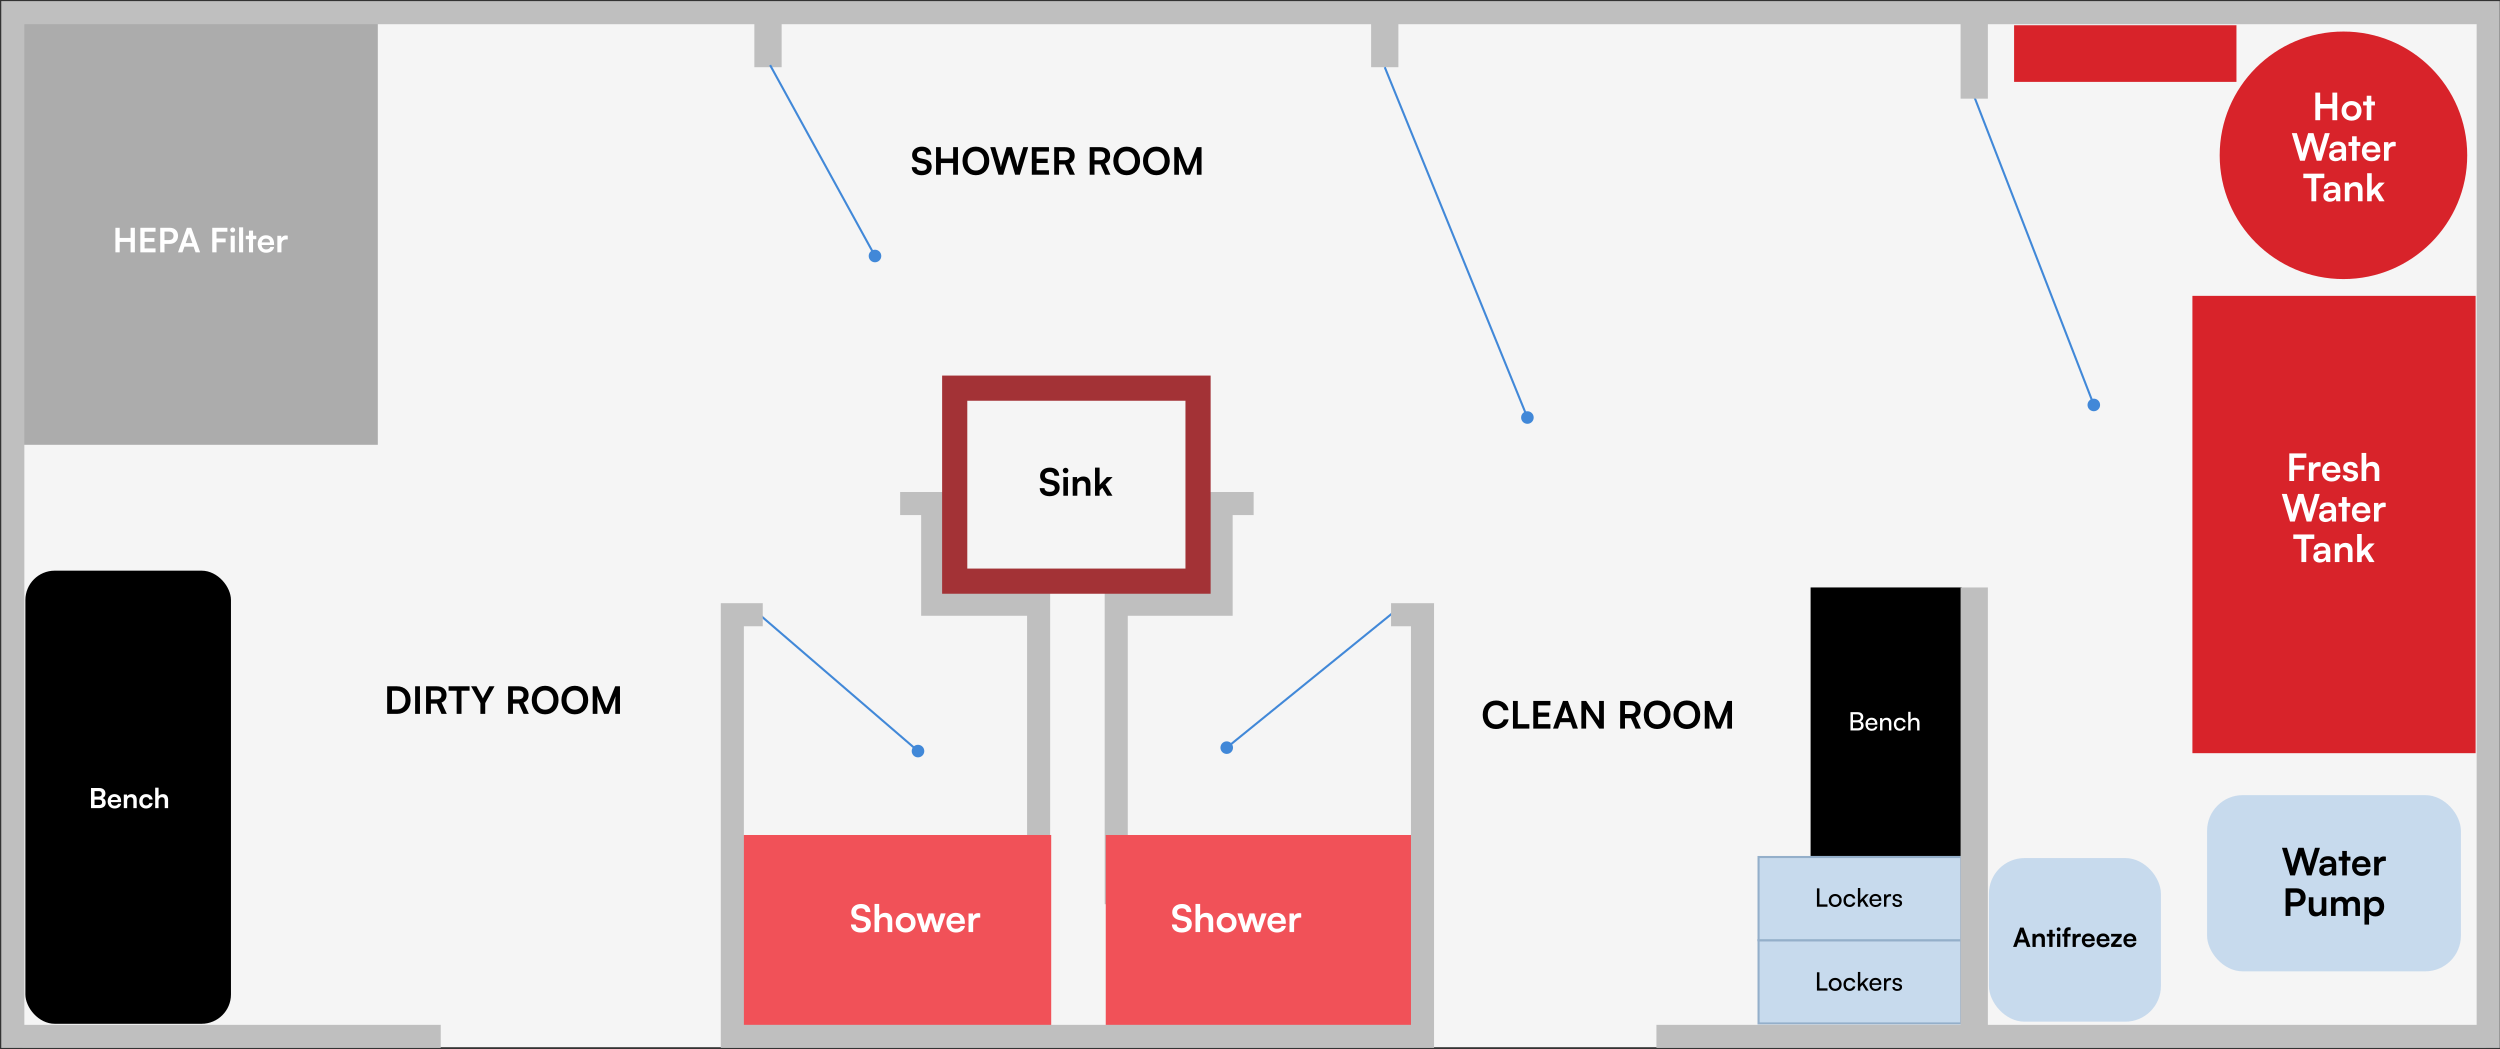
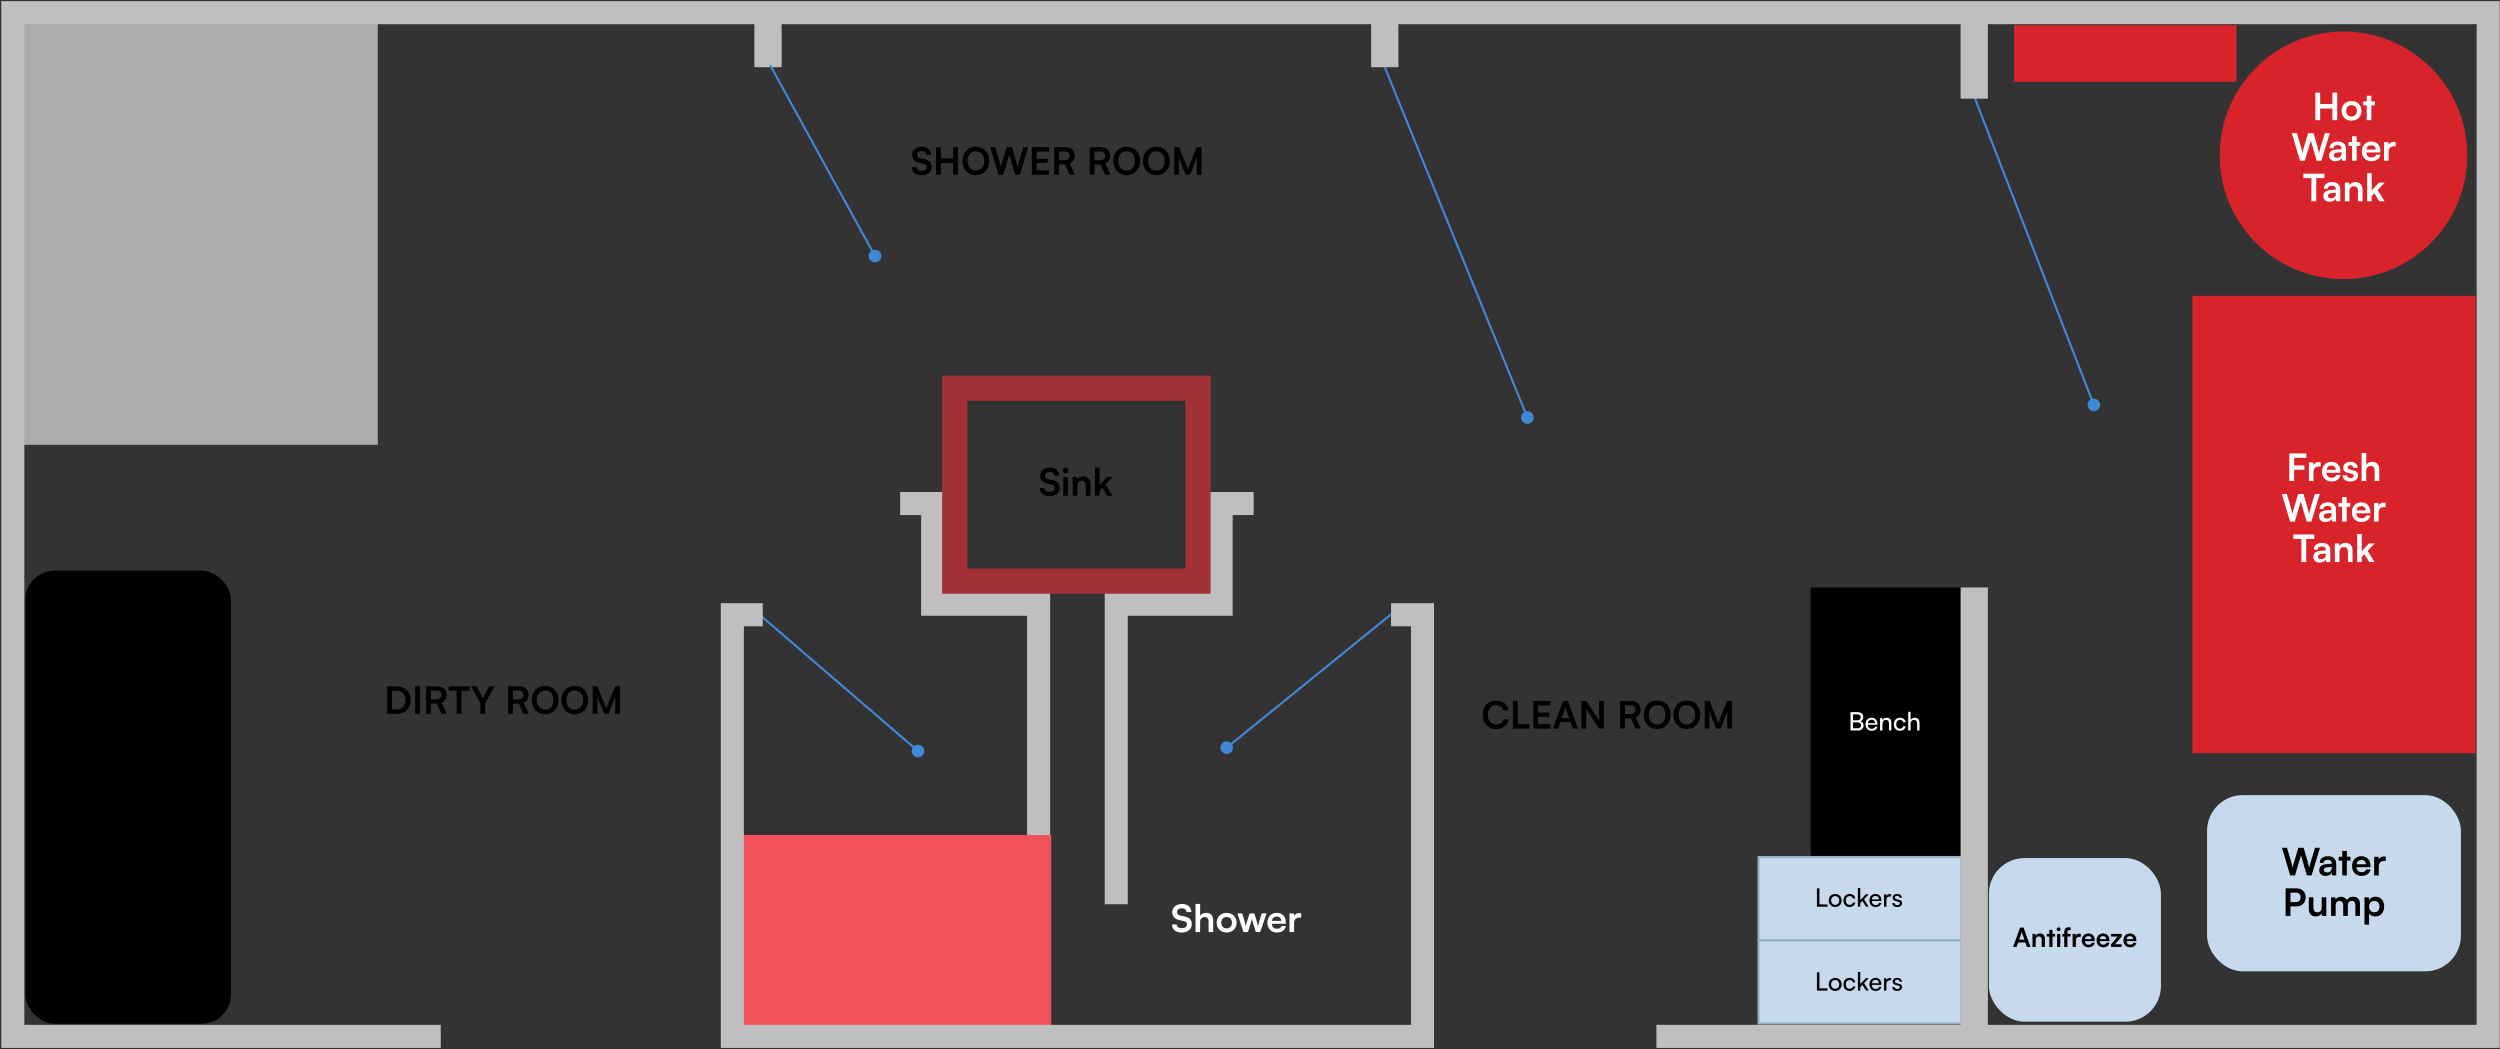
<svg xmlns="http://www.w3.org/2000/svg" width="1172" height="492" viewBox="0 0 1172 492" fill="none">
  <rect x="0" y="0" width="1172" height="492" fill="#333333" stroke="none" />
-   <path d="M10.5 5.927H1165.5V490.927H10.5V5.927Z" fill="#F5F5F5" />
  <rect x="944.205" y="11.835" width="104.245" height="26.553" fill="#D8232A" />
  <path d="M186.159 334.669H181.503V321.729H186.035C189.859 321.729 192.496 324.366 192.496 328.225C192.496 332.031 189.912 334.669 186.159 334.669ZM185.823 323.818H183.769V332.58H185.947C188.531 332.58 190.107 330.916 190.107 328.225C190.107 325.482 188.496 323.818 185.823 323.818ZM196.873 321.729V334.669H194.607V321.729H196.873ZM202.007 334.669H199.741V321.729H204.68C207.619 321.729 209.336 323.216 209.336 325.765C209.336 327.5 208.521 328.739 206.999 329.358L209.46 334.669H206.981L204.786 329.836H202.007V334.669ZM202.007 323.747V327.836H204.68C206.114 327.836 206.964 327.075 206.964 325.765C206.964 324.473 206.114 323.747 204.68 323.747H202.007ZM210.294 323.818V321.729H220.137V323.818H216.349V334.669H214.083V323.818H210.294ZM225.209 329.571L220.837 321.729H223.368L225.917 326.438C226.112 326.792 226.236 327.075 226.377 327.393C226.537 327.075 226.607 326.862 226.838 326.438L229.369 321.729H231.83L227.475 329.571V334.669H225.209V329.571ZM240.471 334.669H238.205V321.729H243.144C246.082 321.729 247.8 323.216 247.8 325.765C247.8 327.5 246.985 328.739 245.463 329.358L247.923 334.669H245.445L243.25 329.836H240.471V334.669ZM240.471 323.747V327.836H243.144C244.578 327.836 245.427 327.075 245.427 325.765C245.427 324.473 244.578 323.747 243.144 323.747H240.471ZM261.837 328.19C261.837 332.12 259.252 334.881 255.535 334.881C251.835 334.881 249.286 332.138 249.286 328.19C249.286 324.26 251.853 321.499 255.552 321.499C259.252 321.499 261.837 324.242 261.837 328.19ZM259.447 328.19C259.447 325.429 257.925 323.676 255.552 323.676C253.18 323.676 251.658 325.429 251.658 328.19C251.658 330.952 253.18 332.704 255.552 332.704C257.925 332.704 259.447 330.916 259.447 328.19ZM275.753 328.19C275.753 332.12 273.168 334.881 269.451 334.881C265.751 334.881 263.202 332.138 263.202 328.19C263.202 324.26 265.769 321.499 269.469 321.499C273.168 321.499 275.753 324.242 275.753 328.19ZM273.363 328.19C273.363 325.429 271.841 323.676 269.469 323.676C267.097 323.676 265.574 325.429 265.574 328.19C265.574 330.952 267.097 332.704 269.469 332.704C271.841 332.704 273.363 330.916 273.363 328.19ZM280.057 334.669H277.862V321.729H280.057L284.234 332.031L288.412 321.729H290.643V334.669H288.447V330.686C288.447 328.084 288.447 327.323 288.571 326.402L285.279 334.669H283.19L279.915 326.42C280.039 327.199 280.057 328.42 280.057 330.031V334.669Z" fill="black" />
  <path d="M427.604 72.595C427.604 70.329 429.481 68.754 432.207 68.754C434.827 68.754 436.491 70.205 436.562 72.542H434.296C434.243 71.427 433.446 70.772 432.171 70.772C430.773 70.772 429.87 71.444 429.87 72.524C429.87 73.445 430.366 73.958 431.446 74.206L433.481 74.648C435.694 75.126 436.774 76.259 436.774 78.189C436.774 80.596 434.898 82.154 432.048 82.154C429.286 82.154 427.48 80.685 427.427 78.366H429.693C429.711 79.463 430.596 80.118 432.048 80.118C433.552 80.118 434.508 79.463 434.508 78.383C434.508 77.516 434.066 77.003 433.003 76.772L430.95 76.312C428.755 75.834 427.604 74.578 427.604 72.595ZM441.09 81.924H438.824V68.984H441.09V74.33H446.825V68.984H449.091V81.924H446.825V76.436H441.09V81.924ZM463.769 75.445C463.769 79.375 461.185 82.136 457.467 82.136C453.768 82.136 451.218 79.392 451.218 75.445C451.218 71.515 453.785 68.754 457.485 68.754C461.185 68.754 463.769 71.497 463.769 75.445ZM461.379 75.445C461.379 72.683 459.857 70.931 457.485 70.931C455.113 70.931 453.591 72.683 453.591 75.445C453.591 78.206 455.113 79.959 457.485 79.959C459.857 79.959 461.379 78.171 461.379 75.445ZM468.085 81.924L464.226 68.984H466.58L468.634 75.817C468.828 76.525 469.023 77.251 469.218 78.383C469.43 77.233 469.625 76.56 469.855 75.817L471.891 68.984H474.387L476.387 75.817C476.599 76.542 476.794 77.286 477.007 78.383C477.254 77.18 477.431 76.489 477.626 75.834L479.715 68.984H482.016L478.086 81.924H475.891L473.13 72.506L470.315 81.924H468.085ZM491.755 81.924H483.718V68.984H491.755V71.073H485.984V74.4H491.153V76.401H485.984V79.835H491.755V81.924ZM496.478 81.924H494.212V68.984H499.151C502.089 68.984 503.806 70.471 503.806 73.02C503.806 74.754 502.992 75.994 501.469 76.613L503.93 81.924H501.452L499.257 77.091H496.478V81.924ZM496.478 71.002V75.091H499.151C500.584 75.091 501.434 74.33 501.434 73.02C501.434 71.728 500.584 71.002 499.151 71.002H496.478ZM513.108 81.924H510.842V68.984H515.781C518.719 68.984 520.436 70.471 520.436 73.02C520.436 74.754 519.622 75.994 518.1 76.613L520.56 81.924H518.082L515.887 77.091H513.108V81.924ZM513.108 71.002V75.091H515.781C517.215 75.091 518.064 74.33 518.064 73.02C518.064 71.728 517.215 71.002 515.781 71.002H513.108ZM534.473 75.445C534.473 79.375 531.889 82.136 528.172 82.136C524.472 82.136 521.923 79.392 521.923 75.445C521.923 71.515 524.49 68.754 528.189 68.754C531.889 68.754 534.473 71.497 534.473 75.445ZM532.084 75.445C532.084 72.683 530.561 70.931 528.189 70.931C525.817 70.931 524.295 72.683 524.295 75.445C524.295 78.206 525.817 79.959 528.189 79.959C530.561 79.959 532.084 78.171 532.084 75.445ZM548.39 75.445C548.39 79.375 545.805 82.136 542.088 82.136C538.388 82.136 535.839 79.392 535.839 75.445C535.839 71.515 538.406 68.754 542.105 68.754C545.805 68.754 548.39 71.497 548.39 75.445ZM546 75.445C546 72.683 544.477 70.931 542.105 70.931C539.733 70.931 538.211 72.683 538.211 75.445C538.211 78.206 539.733 79.959 542.105 79.959C544.477 79.959 546 78.171 546 75.445ZM552.693 81.924H550.498V68.984H552.693L556.871 79.286L561.049 68.984H563.279V81.924H561.084V77.941C561.084 75.339 561.084 74.578 561.208 73.657L557.916 81.924H555.827L552.552 73.675C552.676 74.454 552.693 75.675 552.693 77.286V81.924Z" fill="black" />
  <path d="M487.594 223.062C487.594 220.796 489.471 219.221 492.197 219.221C494.817 219.221 496.481 220.672 496.552 223.009H494.286C494.233 221.894 493.436 221.239 492.161 221.239C490.763 221.239 489.86 221.911 489.86 222.991C489.86 223.912 490.356 224.425 491.436 224.673L493.471 225.115C495.684 225.593 496.764 226.726 496.764 228.656C496.764 231.063 494.888 232.621 492.038 232.621C489.276 232.621 487.47 231.152 487.417 228.833H489.683C489.701 229.93 490.586 230.585 492.038 230.585C493.542 230.585 494.498 229.93 494.498 228.85C494.498 227.983 494.056 227.47 492.993 227.24L490.94 226.779C488.745 226.301 487.594 225.045 487.594 223.062ZM499.575 221.894C498.831 221.894 498.247 221.309 498.247 220.584C498.247 219.858 498.831 219.291 499.575 219.291C500.283 219.291 500.867 219.858 500.867 220.584C500.867 221.309 500.283 221.894 499.575 221.894ZM498.495 232.391V223.646H500.655V232.391H498.495ZM505.046 232.391H502.886V223.646H504.886L505.063 224.779C505.612 223.894 506.674 223.381 507.86 223.381C510.055 223.381 511.188 224.744 511.188 227.009V232.391H509.029V227.523C509.029 226.054 508.303 225.345 507.188 225.345C505.86 225.345 505.046 226.266 505.046 227.682V232.391ZM515.488 232.391H513.346V219.221H515.488V227.31L518.886 223.646H521.595L518.267 227.116L521.524 232.391H519.046L516.762 228.709L515.488 230.037V232.391Z" fill="black" />
  <path d="M701.314 341.766C697.544 341.766 695.101 339.146 695.101 335.092C695.101 331.074 697.632 328.401 701.421 328.401C704.483 328.401 706.767 330.189 707.209 332.968H704.819C704.377 331.463 703.085 330.578 701.367 330.578C698.978 330.578 697.473 332.313 697.473 335.074C697.473 337.818 698.995 339.588 701.367 339.588C703.12 339.588 704.465 338.668 704.89 337.234H707.245C706.749 339.96 704.377 341.766 701.314 341.766ZM711.542 328.613V339.464H716.959V341.553H709.277V328.613H711.542ZM726.838 341.553H718.802V328.613H726.838V330.702H721.068V334.03H726.237V336.03H721.068V339.464H726.838V341.553ZM730.41 341.553H728.056L732.729 328.613H735.048L739.721 341.553H737.332L736.287 338.562H731.455L730.41 341.553ZM733.597 332.472L732.127 336.65H735.632L734.145 332.472C734.039 332.136 733.915 331.746 733.88 331.481C733.827 331.729 733.72 332.118 733.597 332.472ZM743.575 341.553H741.344V328.613H743.592L749.664 337.783V328.613H751.894V341.553H749.664L743.575 332.384V341.553ZM761.796 341.553H759.53V328.613H764.469C767.407 328.613 769.125 330.1 769.125 332.649C769.125 334.384 768.31 335.623 766.788 336.243L769.249 341.553H766.77L764.575 336.721H761.796V341.553ZM761.796 330.631V334.72H764.469C765.903 334.72 766.753 333.959 766.753 332.649C766.753 331.357 765.903 330.631 764.469 330.631H761.796ZM783.162 335.074C783.162 339.004 780.577 341.766 776.86 341.766C773.16 341.766 770.611 339.022 770.611 335.074C770.611 331.144 773.178 328.383 776.878 328.383C780.577 328.383 783.162 331.127 783.162 335.074ZM780.772 335.074C780.772 332.313 779.25 330.56 776.878 330.56C774.505 330.56 772.983 332.313 772.983 335.074C772.983 337.836 774.505 339.588 776.878 339.588C779.25 339.588 780.772 337.8 780.772 335.074ZM797.078 335.074C797.078 339.004 794.493 341.766 790.776 341.766C787.076 341.766 784.527 339.022 784.527 335.074C784.527 331.144 787.094 328.383 790.794 328.383C794.493 328.383 797.078 331.127 797.078 335.074ZM794.688 335.074C794.688 332.313 793.166 330.56 790.794 330.56C788.422 330.56 786.899 332.313 786.899 335.074C786.899 337.836 788.422 339.588 790.794 339.588C793.166 339.588 794.688 337.8 794.688 335.074ZM801.382 341.553H799.187V328.613H801.382L805.559 338.916L809.737 328.613H811.968V341.553H809.773V337.57C809.773 334.968 809.773 334.207 809.896 333.286L806.604 341.553H804.515L801.24 333.304C801.364 334.083 801.382 335.304 801.382 336.915V341.553Z" fill="black" />
  <rect x="10.917" y="9.868" width="166.202" height="198.656" fill="#ACACAC" />
  <rect x="11.901" y="267.53" width="96.377" height="212.424" rx="13.768" fill="black" />
  <rect x="848.811" y="275.397" width="70.808" height="125.881" fill="black" />
  <rect x="1027.8" y="138.699" width="132.765" height="214.391" fill="#D8232A" />
  <rect x="824.414" y="440.77" width="95.017" height="39.017" fill="#C7DAED" stroke="#94AFCA" stroke-width="0.983" />
  <rect x="824.414" y="401.77" width="95.017" height="39.017" fill="#C7DAED" stroke="#94AFCA" stroke-width="0.983" />
  <rect x="1034.68" y="372.758" width="118.997" height="82.609" rx="16.718" fill="#C7DAED" />
  <rect x="932.404" y="402.262" width="80.642" height="76.709" rx="16.718" fill="#C7DAED" />
-   <path d="M56.117 118.295H54.103V106.792H56.117V111.544H61.216V106.792H63.23V118.295H61.216V113.417H56.117V118.295ZM72.925 118.295H65.782V106.792H72.925V108.649H67.796V111.607H72.391V113.385H67.796V116.438H72.925V118.295ZM79.657 114.329H77.123V118.295H75.109V106.792H79.657C81.97 106.792 83.465 108.303 83.465 110.553C83.465 112.772 81.954 114.329 79.657 114.329ZM79.263 108.586H77.123V112.536H79.232C80.616 112.536 81.356 111.796 81.356 110.537C81.356 109.278 80.601 108.586 79.263 108.586ZM85.535 118.295H83.443L87.597 106.792H89.658L93.812 118.295H91.688L90.759 115.635H86.464L85.535 118.295ZM88.368 110.223L87.062 113.936H90.177L88.856 110.223C88.761 109.924 88.651 109.577 88.619 109.341C88.572 109.562 88.478 109.908 88.368 110.223ZM105.789 113.59H101.51V118.295H99.495V106.792H106.608V108.649H101.51V111.78H105.789V113.59ZM109.1 108.964C108.439 108.964 107.92 108.445 107.92 107.799C107.92 107.154 108.439 106.651 109.1 106.651C109.729 106.651 110.249 107.154 110.249 107.799C110.249 108.445 109.729 108.964 109.1 108.964ZM108.14 118.295V110.522H110.06V118.295H108.14ZM113.979 118.295H112.075V106.588H113.979V118.295ZM118.636 118.295H116.716V112.127H115.221V110.522H116.716V108.098H118.636V110.522H120.146V112.127H118.636V118.295ZM124.74 118.499C122.427 118.499 120.807 116.816 120.807 114.408C120.807 111.969 122.396 110.286 124.677 110.286C127.006 110.286 128.485 111.843 128.485 114.266V114.849L122.632 114.864C122.773 116.233 123.497 116.926 124.772 116.926C125.826 116.926 126.518 116.517 126.739 115.777H128.517C128.186 117.476 126.77 118.499 124.74 118.499ZM124.693 111.859C123.56 111.859 122.868 112.473 122.679 113.637H126.581C126.581 112.567 125.842 111.859 124.693 111.859ZM134.9 110.49V112.268H134.191C132.807 112.268 131.941 113.008 131.941 114.518V118.295H130.022V110.537H131.831L131.941 111.67C132.272 110.899 133.011 110.38 134.05 110.38C134.317 110.38 134.585 110.411 134.9 110.49Z" fill="white" />
-   <path d="M42.666 378.858V369.415H46.425C48.286 369.415 49.422 370.383 49.422 371.959C49.422 373.006 48.958 373.755 48.066 374.13C49.061 374.453 49.565 375.202 49.565 376.3C49.565 377.915 48.441 378.858 46.49 378.858H42.666ZM46.283 370.874H44.32V373.445H46.322C47.226 373.445 47.73 372.967 47.73 372.127C47.73 371.314 47.214 370.874 46.283 370.874ZM46.425 374.84H44.32V377.398H46.425C47.356 377.398 47.872 376.946 47.872 376.093C47.872 375.292 47.343 374.84 46.425 374.84ZM53.703 379.026C51.804 379.026 50.474 377.644 50.474 375.667C50.474 373.665 51.778 372.282 53.652 372.282C55.563 372.282 56.778 373.561 56.778 375.551V376.029L51.972 376.042C52.089 377.166 52.683 377.734 53.729 377.734C54.595 377.734 55.163 377.398 55.344 376.791H56.804C56.532 378.186 55.37 379.026 53.703 379.026ZM53.664 373.574C52.734 373.574 52.166 374.078 52.011 375.034H55.215C55.215 374.156 54.608 373.574 53.664 373.574ZM59.615 378.858H58.039V372.476H59.499L59.628 373.303C60.029 372.657 60.804 372.282 61.669 372.282C63.271 372.282 64.098 373.277 64.098 374.931V378.858H62.522V375.305C62.522 374.233 61.992 373.716 61.178 373.716C60.209 373.716 59.615 374.388 59.615 375.422V378.858ZM65.272 375.654C65.272 373.678 66.577 372.282 68.463 372.282C70.207 372.282 71.395 373.251 71.563 374.789H69.987C69.806 374.065 69.276 373.691 68.527 373.691C67.52 373.691 66.848 374.453 66.848 375.654C66.848 376.856 67.468 377.605 68.476 377.605C69.264 377.605 69.819 377.217 69.987 376.52H71.576C71.382 378.005 70.142 379.026 68.476 379.026C66.538 379.026 65.272 377.682 65.272 375.654ZM74.325 378.858H72.749V369.247H74.338V373.303C74.739 372.683 75.488 372.282 76.405 372.282C77.981 372.282 78.808 373.277 78.808 374.931V378.858H77.232V375.305C77.232 374.233 76.702 373.716 75.901 373.716C74.906 373.716 74.325 374.414 74.325 375.37V378.858Z" fill="white" />
  <path d="M925.52 482.412V275.397" stroke="#BFBFBF" stroke-width="12.785" />
  <path d="M649.172 31.503V5.934" stroke="#BFBFBF" stroke-width="12.785" />
  <path d="M360.04 31.503V5.934" stroke="#BFBFBF" stroke-width="12.785" />
  <path d="M361.023 30.52L410.195 120.013" stroke="#4188D8" stroke-width="0.983" />
  <path d="M356.106 288.182L430.356 352.106" stroke="#4188D8" stroke-width="0.983" />
  <path d="M653.106 287.199L575.093 350.496" stroke="#4188D8" stroke-width="0.983" />
  <path d="M925.52 45.272L981.576 189.838" stroke="#4188D8" stroke-width="0.983" />
  <path d="M649.172 31.503L716.046 195.739" stroke="#4188D8" stroke-width="0.983" />
  <path d="M925.52 46.255V2" stroke="#BFBFBF" stroke-width="12.785" />
  <circle cx="716.046" cy="195.738" r="2.95" fill="#4188D8" />
  <circle cx="430.356" cy="352.106" r="2.95" fill="#4188D8" />
  <circle cx="410.195" cy="120.013" r="2.95" fill="#4188D8" />
  <circle cx="575.093" cy="350.496" r="2.95" transform="rotate(105 575.093 350.496)" fill="#4188D8" />
  <circle cx="981.576" cy="189.838" r="2.95" fill="#4188D8" />
  <path d="M421.997 236.06H437.24L437.241 283.265H486.904V419.964" stroke="#BFBFBF" stroke-width="10.818" />
  <path d="M587.707 236.06H572.464L572.463 283.265H523.291V423.897" stroke="#BFBFBF" stroke-width="10.818" />
  <rect x="347.255" y="391.444" width="145.55" height="89.493" fill="#F15158" />
-   <rect x="518.374" y="391.444" width="143.583" height="89.493" fill="#F15158" />
  <rect x="447.566" y="181.97" width="114.079" height="90.477" stroke="#A33236" stroke-width="11.801" />
-   <path d="M399.084 427.618C399.084 425.352 400.961 423.777 403.687 423.777C406.307 423.777 407.971 425.229 408.042 427.565H405.776C405.723 426.45 404.926 425.795 403.652 425.795C402.253 425.795 401.35 426.468 401.35 427.548C401.35 428.468 401.846 428.981 402.926 429.229L404.961 429.672C407.174 430.15 408.254 431.283 408.254 433.212C408.254 435.62 406.378 437.177 403.528 437.177C400.766 437.177 398.961 435.708 398.907 433.389H401.173C401.191 434.487 402.076 435.142 403.528 435.142C405.032 435.142 405.988 434.487 405.988 433.407C405.988 432.539 405.546 432.026 404.484 431.796L402.43 431.336C400.235 430.858 399.084 429.601 399.084 427.618ZM412.145 436.947H409.985V423.777H412.163V429.335C412.711 428.486 413.738 427.937 414.995 427.937C417.155 427.937 418.287 429.3 418.287 431.566V436.947H416.128V432.079C416.128 430.61 415.402 429.902 414.305 429.902C412.941 429.902 412.145 430.858 412.145 432.168V436.947ZM419.896 432.557C419.896 429.831 421.861 427.955 424.569 427.955C427.278 427.955 429.243 429.831 429.243 432.557C429.243 435.283 427.278 437.16 424.569 437.16C421.861 437.16 419.896 435.283 419.896 432.557ZM422.056 432.557C422.056 434.15 423.082 435.23 424.569 435.23C426.056 435.23 427.083 434.15 427.083 432.557C427.083 430.964 426.056 429.884 424.569 429.884C423.082 429.884 422.056 430.964 422.056 432.557ZM432.452 436.947L429.62 428.202H431.868L433.018 431.955C433.213 432.646 433.39 433.407 433.549 434.221C433.709 433.371 433.868 432.823 434.151 431.955L435.355 428.202H437.55L438.718 431.955C438.825 432.309 439.179 433.619 439.285 434.203C439.426 433.548 439.71 432.504 439.869 431.955L441.037 428.202H443.321L440.294 436.947H438.276L437.072 433.159C436.718 432.008 436.523 431.176 436.452 430.734C436.364 431.141 436.205 431.761 435.762 433.194L434.558 436.947H432.452ZM448.109 437.177C445.506 437.177 443.683 435.283 443.683 432.575C443.683 429.831 445.471 427.937 448.038 427.937C450.658 427.937 452.322 429.689 452.322 432.416V433.071L445.736 433.088C445.896 434.628 446.71 435.407 448.144 435.407C449.33 435.407 450.109 434.947 450.357 434.115H452.357C451.985 436.027 450.392 437.177 448.109 437.177ZM448.055 429.707C446.781 429.707 446.002 430.398 445.79 431.707H450.18C450.18 430.504 449.348 429.707 448.055 429.707ZM459.538 428.167V430.167H458.741C457.183 430.167 456.21 430.999 456.21 432.699V436.947H454.05V428.22H456.086L456.21 429.495C456.581 428.627 457.413 428.043 458.582 428.043C458.883 428.043 459.184 428.079 459.538 428.167Z" fill="white" />
  <path d="M549.551 427.618C549.551 425.352 551.428 423.777 554.154 423.777C556.774 423.777 558.438 425.229 558.508 427.565H556.243C556.19 426.45 555.393 425.795 554.118 425.795C552.72 425.795 551.817 426.468 551.817 427.548C551.817 428.468 552.313 428.981 553.393 429.229L555.428 429.672C557.641 430.15 558.721 431.283 558.721 433.212C558.721 435.62 556.844 437.177 553.994 437.177C551.233 437.177 549.427 435.708 549.374 433.389H551.64C551.658 434.487 552.543 435.142 553.994 435.142C555.499 435.142 556.455 434.487 556.455 433.407C556.455 432.539 556.013 432.026 554.95 431.796L552.897 431.336C550.702 430.858 549.551 429.601 549.551 427.618ZM562.612 436.947H560.452V423.777H562.629V429.335C563.178 428.486 564.205 427.937 565.462 427.937C567.621 427.937 568.754 429.3 568.754 431.566V436.947H566.595V432.079C566.595 430.61 565.869 429.902 564.771 429.902C563.408 429.902 562.612 430.858 562.612 432.168V436.947ZM570.363 432.557C570.363 429.831 572.328 427.955 575.036 427.955C577.745 427.955 579.71 429.831 579.71 432.557C579.71 435.283 577.745 437.16 575.036 437.16C572.328 437.16 570.363 435.283 570.363 432.557ZM572.523 432.557C572.523 434.15 573.549 435.23 575.036 435.23C576.523 435.23 577.55 434.15 577.55 432.557C577.55 430.964 576.523 429.884 575.036 429.884C573.549 429.884 572.523 430.964 572.523 432.557ZM582.919 436.947L580.086 428.202H582.335L583.485 431.955C583.68 432.646 583.857 433.407 584.016 434.221C584.176 433.371 584.335 432.823 584.618 431.955L585.822 428.202H588.017L589.185 431.955C589.291 432.309 589.645 433.619 589.752 434.203C589.893 433.548 590.177 432.504 590.336 431.955L591.504 428.202H593.788L590.761 436.947H588.743L587.539 433.159C587.185 432.008 586.99 431.176 586.919 430.734C586.831 431.141 586.672 431.761 586.229 433.194L585.025 436.947H582.919ZM598.575 437.177C595.973 437.177 594.15 435.283 594.15 432.575C594.15 429.831 595.938 427.937 598.505 427.937C601.125 427.937 602.788 429.689 602.788 432.416V433.071L596.203 433.088C596.363 434.628 597.177 435.407 598.611 435.407C599.797 435.407 600.576 434.947 600.824 434.115H602.824C602.452 436.027 600.859 437.177 598.575 437.177ZM598.522 429.707C597.248 429.707 596.469 430.398 596.256 431.707H600.647C600.647 430.504 599.815 429.707 598.522 429.707ZM610.005 428.167V430.167H609.208C607.65 430.167 606.677 430.999 606.677 432.699V436.947H604.517V428.22H606.553L606.677 429.495C607.048 428.627 607.88 428.043 609.049 428.043C609.35 428.043 609.65 428.079 610.005 428.167Z" fill="white" />
  <path d="M1080.3 220.214H1075.48V225.507H1073.22V212.567H1081.22V214.656H1075.48V218.178H1080.3V220.214ZM1087.9 216.727V218.727H1087.1C1085.54 218.727 1084.57 219.559 1084.57 221.258V225.507H1082.41V216.78H1084.44L1084.57 218.054C1084.94 217.187 1085.77 216.603 1086.94 216.603C1087.24 216.603 1087.54 216.638 1087.9 216.727ZM1092.98 225.737C1090.37 225.737 1088.55 223.843 1088.55 221.134C1088.55 218.391 1090.34 216.497 1092.91 216.497C1095.52 216.497 1097.19 218.249 1097.19 220.975V221.63L1090.6 221.648C1090.76 223.188 1091.58 223.967 1093.01 223.967C1094.2 223.967 1094.98 223.507 1095.22 222.675H1097.22C1096.85 224.586 1095.26 225.737 1092.98 225.737ZM1092.92 218.267C1091.65 218.267 1090.87 218.957 1090.66 220.267H1095.05C1095.05 219.063 1094.21 218.267 1092.92 218.267ZM1098.24 222.852H1100.3C1100.32 223.613 1100.88 224.091 1101.87 224.091C1102.88 224.091 1103.43 223.684 1103.43 223.046C1103.43 222.604 1103.2 222.285 1102.42 222.108L1100.85 221.736C1099.27 221.382 1098.51 220.639 1098.51 219.24C1098.51 217.523 1099.96 216.497 1101.98 216.497C1103.94 216.497 1105.27 217.629 1105.29 219.329H1103.24C1103.22 218.585 1102.72 218.107 1101.89 218.107C1101.04 218.107 1100.55 218.497 1100.55 219.152C1100.55 219.647 1100.94 219.966 1101.68 220.143L1103.25 220.515C1104.72 220.851 1105.47 221.524 1105.47 222.869C1105.47 224.639 1103.96 225.737 1101.8 225.737C1099.63 225.737 1098.24 224.569 1098.24 222.852ZM1109.27 225.507H1107.11V212.337H1109.29V217.895C1109.84 217.045 1110.86 216.497 1112.12 216.497C1114.28 216.497 1115.41 217.86 1115.41 220.125V225.507H1113.25V220.639C1113.25 219.17 1112.53 218.461 1111.43 218.461C1110.07 218.461 1109.27 219.417 1109.27 220.727V225.507ZM1073.57 244.507L1069.71 231.567H1072.06L1074.12 238.4C1074.31 239.108 1074.51 239.834 1074.7 240.966C1074.91 239.816 1075.11 239.143 1075.34 238.4L1077.37 231.567H1079.87L1081.87 238.4C1082.08 239.125 1082.28 239.869 1082.49 240.966C1082.74 239.763 1082.91 239.072 1083.11 238.417L1085.2 231.567H1087.5L1083.57 244.507H1081.37L1078.61 235.089L1075.8 244.507H1073.57ZM1090.17 244.737C1088.31 244.737 1087.18 243.657 1087.18 242.011C1087.18 240.4 1088.35 239.391 1090.42 239.232L1093.04 239.037V238.842C1093.04 237.656 1092.33 237.178 1091.23 237.178C1089.96 237.178 1089.25 237.709 1089.25 238.63H1087.41C1087.41 236.736 1088.97 235.497 1091.34 235.497C1093.69 235.497 1095.14 236.771 1095.14 239.196V244.507H1093.25L1093.09 243.215C1092.72 244.117 1091.53 244.737 1090.17 244.737ZM1090.88 243.108C1092.21 243.108 1093.06 242.312 1093.06 240.966V240.506L1091.23 240.648C1089.89 240.772 1089.37 241.214 1089.37 241.922C1089.37 242.719 1089.91 243.108 1090.88 243.108ZM1100.12 244.507H1097.96V237.568H1096.28V235.762H1097.96V233.036H1100.12V235.762H1101.82V237.568H1100.12V244.507ZM1106.99 244.737C1104.38 244.737 1102.56 242.843 1102.56 240.134C1102.56 237.391 1104.35 235.497 1106.92 235.497C1109.54 235.497 1111.2 237.249 1111.2 239.975V240.63L1104.61 240.648C1104.77 242.188 1105.59 242.967 1107.02 242.967C1108.21 242.967 1108.99 242.507 1109.24 241.675H1111.24C1110.86 243.586 1109.27 244.737 1106.99 244.737ZM1106.93 237.267C1105.66 237.267 1104.88 237.957 1104.67 239.267H1109.06C1109.06 238.063 1108.23 237.267 1106.93 237.267ZM1118.42 235.727V237.727H1117.62C1116.06 237.727 1115.09 238.559 1115.09 240.258V244.507H1112.93V235.78H1114.96L1115.09 237.054C1115.46 236.187 1116.29 235.603 1117.46 235.603C1117.76 235.603 1118.06 235.638 1118.42 235.727ZM1075.1 252.656V250.567H1084.94V252.656H1081.16V263.507H1078.89V252.656H1075.1ZM1087.47 263.737C1085.62 263.737 1084.48 262.657 1084.48 261.011C1084.48 259.4 1085.65 258.391 1087.72 258.232L1090.34 258.037V257.842C1090.34 256.656 1089.63 256.178 1088.54 256.178C1087.26 256.178 1086.55 256.709 1086.55 257.63H1084.71C1084.71 255.736 1086.27 254.497 1088.64 254.497C1091 254.497 1092.45 255.771 1092.45 258.196V263.507H1090.55L1090.39 262.215C1090.02 263.117 1088.84 263.737 1087.47 263.737ZM1088.18 262.108C1089.51 262.108 1090.36 261.312 1090.36 259.966V259.506L1088.54 259.648C1087.19 259.772 1086.68 260.214 1086.68 260.922C1086.68 261.719 1087.21 262.108 1088.18 262.108ZM1096.73 263.507H1094.57V254.762H1096.57L1096.75 255.895C1097.3 255.01 1098.36 254.497 1099.54 254.497C1101.74 254.497 1102.87 255.86 1102.87 258.125V263.507H1100.71V258.639C1100.71 257.17 1099.99 256.461 1098.87 256.461C1097.54 256.461 1096.73 257.382 1096.73 258.798V263.507ZM1107.17 263.507H1105.03V250.337H1107.17V258.426L1110.57 254.762H1113.28L1109.95 258.232L1113.21 263.507H1110.73L1108.45 259.825L1107.17 261.152V263.507Z" fill="white" />
  <path d="M1073.65 410.394L1069.79 397.454H1072.14L1074.19 404.287C1074.39 404.995 1074.58 405.721 1074.78 406.854C1074.99 405.703 1075.19 405.03 1075.42 404.287L1077.45 397.454H1079.95L1081.95 404.287C1082.16 405.013 1082.35 405.756 1082.57 406.854C1082.81 405.65 1082.99 404.96 1083.19 404.305L1085.28 397.454H1087.58L1083.65 410.394H1081.45L1078.69 400.977L1075.88 410.394H1073.65ZM1090.25 410.624C1088.39 410.624 1087.26 409.544 1087.26 407.898C1087.26 406.287 1088.43 405.278 1090.5 405.119L1093.12 404.924V404.729C1093.12 403.543 1092.41 403.065 1091.31 403.065C1090.04 403.065 1089.33 403.596 1089.33 404.517H1087.49C1087.49 402.623 1089.04 401.384 1091.42 401.384C1093.77 401.384 1095.22 402.658 1095.22 405.083V410.394H1093.33L1093.17 409.102C1092.8 410.005 1091.61 410.624 1090.25 410.624ZM1090.96 408.996C1092.28 408.996 1093.13 408.199 1093.13 406.854V406.393L1091.31 406.535C1089.97 406.659 1089.45 407.101 1089.45 407.81C1089.45 408.606 1089.98 408.996 1090.96 408.996ZM1100.2 410.394H1098.04V403.455H1096.36V401.649H1098.04V398.923H1100.2V401.649H1101.9V403.455H1100.2V410.394ZM1107.06 410.624C1104.46 410.624 1102.64 408.73 1102.64 406.022C1102.64 403.278 1104.43 401.384 1106.99 401.384C1109.61 401.384 1111.28 403.136 1111.28 405.862V406.517L1104.69 406.535C1104.85 408.075 1105.67 408.854 1107.1 408.854C1108.29 408.854 1109.07 408.394 1109.31 407.562H1111.31C1110.94 409.474 1109.35 410.624 1107.06 410.624ZM1107.01 403.154C1105.74 403.154 1104.96 403.844 1104.75 405.154H1109.14C1109.14 403.951 1108.3 403.154 1107.01 403.154ZM1118.49 401.614V403.614H1117.7C1116.14 403.614 1115.17 404.446 1115.17 406.146V410.394H1113.01V401.667H1115.04L1115.17 402.942C1115.54 402.074 1116.37 401.49 1117.54 401.49C1117.84 401.49 1118.14 401.525 1118.49 401.614ZM1076.61 424.933H1073.76V429.394H1071.49V416.454H1076.61C1079.21 416.454 1080.89 418.153 1080.89 420.685C1080.89 423.181 1079.19 424.933 1076.61 424.933ZM1076.16 418.472H1073.76V422.915H1076.13C1077.69 422.915 1078.52 422.083 1078.52 420.667C1078.52 419.251 1077.67 418.472 1076.16 418.472ZM1088.41 420.649H1090.57V429.394H1088.57L1088.41 428.226C1087.88 429.058 1086.74 429.624 1085.58 429.624C1083.56 429.624 1082.37 428.261 1082.37 426.119V420.649H1084.53V425.358C1084.53 427.022 1085.19 427.695 1086.39 427.695C1087.75 427.695 1088.41 426.898 1088.41 425.234V420.649ZM1094.96 429.394H1092.8V420.649H1094.78L1094.96 421.676C1095.4 420.95 1096.29 420.384 1097.54 420.384C1098.87 420.384 1099.79 421.039 1100.25 422.048C1100.69 421.039 1101.72 420.384 1103.05 420.384C1105.17 420.384 1106.34 421.658 1106.34 423.676V429.394H1104.2V424.243C1104.2 422.986 1103.53 422.331 1102.5 422.331C1101.45 422.331 1100.66 423.004 1100.66 424.437V429.394H1098.5V424.225C1098.5 423.004 1097.84 422.349 1096.82 422.349C1095.79 422.349 1094.96 423.021 1094.96 424.437V429.394ZM1108.46 433.448V420.649H1110.46L1110.6 421.977C1111.13 420.968 1112.28 420.384 1113.61 420.384C1116.07 420.384 1117.7 422.172 1117.7 424.915C1117.7 427.642 1116.21 429.624 1113.61 429.624C1112.3 429.624 1111.17 429.111 1110.62 428.226V433.448H1108.46ZM1110.64 425.022C1110.64 426.597 1111.61 427.677 1113.1 427.677C1114.62 427.677 1115.52 426.579 1115.52 425.022C1115.52 423.464 1114.62 422.349 1113.1 422.349C1111.61 422.349 1110.64 423.446 1110.64 425.022Z" fill="black" />
  <path d="M945.38 443.927H943.729L947.007 434.851H948.633L951.911 443.927H950.235L949.502 441.829H946.113L945.38 443.927ZM947.615 437.557L946.584 440.488H949.043L948 437.557C947.925 437.322 947.838 437.048 947.814 436.862C947.776 437.036 947.702 437.309 947.615 437.557ZM954.341 443.927H952.826V437.793H954.229L954.353 438.588C954.738 437.967 955.483 437.607 956.315 437.607C957.855 437.607 958.649 438.563 958.649 440.153V443.927H957.134V440.513C957.134 439.482 956.625 438.985 955.843 438.985C954.912 438.985 954.341 439.631 954.341 440.624V443.927ZM962.224 443.927H960.709V439.06H959.529V437.793H960.709V435.881H962.224V437.793H963.416V439.06H962.224V443.927ZM965.115 436.564C964.593 436.564 964.184 436.154 964.184 435.645C964.184 435.136 964.593 434.739 965.115 434.739C965.612 434.739 966.021 435.136 966.021 435.645C966.021 436.154 965.612 436.564 965.115 436.564ZM964.357 443.927V437.793H965.872V443.927H964.357ZM966.829 437.793H967.711V437.048C967.711 435.385 968.592 434.689 969.921 434.689C970.157 434.689 970.442 434.702 970.703 434.751V436.043H970.169C969.399 436.043 969.213 436.44 969.213 437.048V437.793H970.678V439.06H969.213V443.927H967.711V439.06H966.829V437.793ZM975.494 437.769V439.172H974.935C973.843 439.172 973.16 439.755 973.16 440.947V443.927H971.645V437.806H973.073L973.16 438.7C973.421 438.091 974.004 437.682 974.824 437.682C975.035 437.682 975.246 437.706 975.494 437.769ZM979.058 444.089C977.232 444.089 975.953 442.76 975.953 440.86C975.953 438.936 977.207 437.607 979.008 437.607C980.846 437.607 982.013 438.836 982.013 440.749V441.208L977.394 441.22C977.505 442.301 978.077 442.847 979.082 442.847C979.914 442.847 980.461 442.524 980.634 441.941H982.038C981.777 443.282 980.659 444.089 979.058 444.089ZM979.02 438.849C978.126 438.849 977.58 439.333 977.431 440.252H980.51C980.51 439.408 979.927 438.849 979.02 438.849ZM985.969 444.089C984.144 444.089 982.865 442.76 982.865 440.86C982.865 438.936 984.119 437.607 985.92 437.607C987.757 437.607 988.924 438.836 988.924 440.749V441.208L984.305 441.22C984.417 442.301 984.988 442.847 985.994 442.847C986.826 442.847 987.372 442.524 987.546 441.941H988.949C988.688 443.282 987.571 444.089 985.969 444.089ZM985.932 438.849C985.038 438.849 984.492 439.333 984.343 440.252H987.422C987.422 439.408 986.838 438.849 985.932 438.849ZM994.647 443.927H989.693V442.686L992.747 439.06H989.693V437.793H994.647V439.047L991.543 442.661H994.647V443.927ZM998.556 444.089C996.73 444.089 995.452 442.76 995.452 440.86C995.452 438.936 996.706 437.607 998.506 437.607C1000.34 437.607 1001.51 438.836 1001.51 440.749V441.208L996.892 441.22C997.004 442.301 997.575 442.847 998.581 442.847C999.412 442.847 999.959 442.524 1000.13 441.941H1001.54C1001.28 443.282 1000.16 444.089 998.556 444.089ZM998.518 438.849C997.624 438.849 997.078 439.333 996.929 440.252H1000.01C1000.01 439.408 999.425 438.849 998.518 438.849Z" fill="black" />
  <path d="M852.944 416.461V423.98H856.727V425.063H851.778V416.461H852.944ZM857.306 422.148C857.306 420.351 858.591 419.09 860.34 419.09C862.078 419.09 863.363 420.351 863.363 422.148C863.363 423.945 862.078 425.206 860.34 425.206C858.591 425.206 857.306 423.945 857.306 422.148ZM858.437 422.148C858.437 423.362 859.21 424.206 860.34 424.206C861.459 424.206 862.244 423.362 862.244 422.148C862.244 420.934 861.459 420.09 860.34 420.09C859.21 420.09 858.437 420.934 858.437 422.148ZM864.22 422.16C864.22 420.339 865.374 419.078 867.075 419.078C868.539 419.078 869.562 419.911 869.764 421.208H868.646C868.456 420.47 867.861 420.078 867.111 420.078C866.052 420.078 865.326 420.887 865.326 422.148C865.326 423.397 866.005 424.206 867.064 424.206C867.861 424.206 868.456 423.79 868.658 423.1H869.776C869.55 424.361 868.468 425.206 867.064 425.206C865.35 425.206 864.22 423.992 864.22 422.16ZM872.099 425.063H870.98V416.306H872.099V421.981L874.68 419.245H876.084L873.859 421.565L876.073 425.063H874.788L873.086 422.374L872.099 423.409V425.063ZM879.288 425.206C877.575 425.206 876.397 423.968 876.397 422.16C876.397 420.339 877.551 419.078 879.24 419.078C880.894 419.078 881.977 420.22 881.977 421.946V422.362L877.48 422.374C877.563 423.6 878.205 424.278 879.312 424.278C880.18 424.278 880.752 423.921 880.942 423.254H881.989C881.703 424.504 880.728 425.206 879.288 425.206ZM879.24 420.018C878.265 420.018 877.646 420.601 877.503 421.624H880.859C880.859 420.661 880.228 420.018 879.24 420.018ZM886.558 419.197V420.22H886.058C884.999 420.22 884.345 420.863 884.345 421.981V425.063H883.226V419.257H884.273L884.345 420.137C884.583 419.53 885.166 419.126 885.963 419.126C886.165 419.126 886.332 419.15 886.558 419.197ZM887.131 423.373H888.202C888.202 423.968 888.654 424.325 889.391 424.325C890.177 424.325 890.629 424.004 890.629 423.469C890.629 423.076 890.438 422.838 889.832 422.683L888.808 422.445C887.773 422.196 887.285 421.684 887.285 420.827C887.285 419.756 888.19 419.078 889.475 419.078C890.748 419.078 891.581 419.792 891.604 420.899H890.534C890.51 420.316 890.117 419.947 889.439 419.947C888.737 419.947 888.344 420.256 888.344 420.792C888.344 421.184 888.63 421.446 889.201 421.589L890.224 421.839C891.212 422.077 891.7 422.529 891.7 423.397C891.7 424.504 890.748 425.206 889.368 425.206C887.999 425.206 887.131 424.48 887.131 423.373Z" fill="black" />
  <path d="M867.513 342.454V333.851H870.796C872.474 333.851 873.497 334.708 873.497 336.124C873.497 337.111 873.069 337.778 872.212 338.135C873.164 338.444 873.652 339.134 873.652 340.157C873.652 341.585 872.617 342.454 870.915 342.454H867.513ZM870.725 334.886H868.679V337.647H870.796C871.76 337.647 872.308 337.123 872.308 336.231C872.308 335.374 871.736 334.886 870.725 334.886ZM870.892 338.658H868.679V341.418H870.892C871.891 341.418 872.45 340.907 872.45 340.015C872.45 339.158 871.879 338.658 870.892 338.658ZM877.432 342.596C875.718 342.596 874.54 341.359 874.54 339.55C874.54 337.73 875.695 336.469 877.384 336.469C879.038 336.469 880.121 337.611 880.121 339.336V339.753L875.623 339.765C875.706 340.99 876.349 341.668 877.455 341.668C878.324 341.668 878.895 341.311 879.086 340.645H880.133C879.847 341.894 878.871 342.596 877.432 342.596ZM877.384 337.409C876.408 337.409 875.79 337.992 875.647 339.015H879.002C879.002 338.051 878.372 337.409 877.384 337.409ZM882.488 342.454H881.37V336.635H882.381L882.5 337.528C882.869 336.862 883.607 336.469 884.428 336.469C885.963 336.469 886.664 337.409 886.664 338.896V342.454H885.546V339.146C885.546 337.968 884.999 337.492 884.142 337.492C883.095 337.492 882.488 338.242 882.488 339.372V342.454ZM887.833 339.55C887.833 337.73 888.987 336.469 890.688 336.469C892.152 336.469 893.175 337.302 893.377 338.599H892.259C892.069 337.861 891.474 337.468 890.724 337.468C889.665 337.468 888.939 338.277 888.939 339.539C888.939 340.788 889.618 341.597 890.676 341.597C891.474 341.597 892.069 341.181 892.271 340.49H893.389C893.163 341.752 892.08 342.596 890.676 342.596C888.963 342.596 887.833 341.383 887.833 339.55ZM895.688 342.442H894.569V333.697H895.688V337.528C896.057 336.897 896.759 336.469 897.663 336.469C899.15 336.469 899.864 337.409 899.864 338.896V342.454H898.745V339.146C898.745 337.968 898.186 337.492 897.353 337.492C896.271 337.492 895.688 338.277 895.688 339.277V342.442Z" fill="white" />
  <path d="M852.944 455.799V463.318H856.727V464.401H851.778V455.799H852.944ZM857.306 461.486C857.306 459.689 858.591 458.428 860.34 458.428C862.078 458.428 863.363 459.689 863.363 461.486C863.363 463.282 862.078 464.544 860.34 464.544C858.591 464.544 857.306 463.282 857.306 461.486ZM858.437 461.486C858.437 462.699 859.21 463.544 860.34 463.544C861.459 463.544 862.244 462.699 862.244 461.486C862.244 460.272 861.459 459.427 860.34 459.427C859.21 459.427 858.437 460.272 858.437 461.486ZM864.22 461.498C864.22 459.677 865.374 458.416 867.075 458.416C868.539 458.416 869.562 459.249 869.764 460.546H868.646C868.456 459.808 867.861 459.416 867.111 459.416C866.052 459.416 865.326 460.225 865.326 461.486C865.326 462.735 866.005 463.544 867.064 463.544C867.861 463.544 868.456 463.128 868.658 462.438H869.776C869.55 463.699 868.468 464.544 867.064 464.544C865.35 464.544 864.22 463.33 864.22 461.498ZM872.099 464.401H870.98V455.644H872.099V461.319L874.68 458.583H876.084L873.859 460.903L876.073 464.401H874.788L873.086 461.712L872.099 462.747V464.401ZM879.288 464.544C877.575 464.544 876.397 463.306 876.397 461.498C876.397 459.677 877.551 458.416 879.24 458.416C880.894 458.416 881.977 459.558 881.977 461.284V461.7L877.48 461.712C877.563 462.937 878.205 463.616 879.312 463.616C880.18 463.616 880.752 463.259 880.942 462.592H881.989C881.703 463.842 880.728 464.544 879.288 464.544ZM879.24 459.356C878.265 459.356 877.646 459.939 877.503 460.962H880.859C880.859 459.999 880.228 459.356 879.24 459.356ZM886.558 458.535V459.558H886.058C884.999 459.558 884.345 460.201 884.345 461.319V464.401H883.226V458.595H884.273L884.345 459.475C884.583 458.868 885.166 458.464 885.963 458.464C886.165 458.464 886.332 458.488 886.558 458.535ZM887.131 462.711H888.202C888.202 463.306 888.654 463.663 889.391 463.663C890.177 463.663 890.629 463.342 890.629 462.807C890.629 462.414 890.438 462.176 889.832 462.021L888.808 461.783C887.773 461.533 887.285 461.022 887.285 460.165C887.285 459.094 888.19 458.416 889.475 458.416C890.748 458.416 891.581 459.13 891.604 460.237H890.534C890.51 459.654 890.117 459.285 889.439 459.285C888.737 459.285 888.344 459.594 888.344 460.129C888.344 460.522 888.63 460.784 889.201 460.927L890.224 461.177C891.212 461.414 891.7 461.867 891.7 462.735C891.7 463.842 890.748 464.544 889.368 464.544C887.999 464.544 887.131 463.818 887.131 462.711Z" fill="black" />
  <circle cx="1098.61" cy="72.808" r="58.023" fill="#D8232A" />
  <path d="M1087.69 56.355H1085.42V43.414H1087.69V48.76H1093.42V43.414H1095.69V56.355H1093.42V50.867H1087.69V56.355ZM1097.73 51.964C1097.73 49.238 1099.69 47.362 1102.4 47.362C1105.11 47.362 1107.08 49.238 1107.08 51.964C1107.08 54.691 1105.11 56.567 1102.4 56.567C1099.69 56.567 1097.73 54.691 1097.73 51.964ZM1099.89 51.964C1099.89 53.558 1100.92 54.637 1102.4 54.637C1103.89 54.637 1104.92 53.558 1104.92 51.964C1104.92 50.371 1103.89 49.291 1102.4 49.291C1100.92 49.291 1099.89 50.371 1099.89 51.964ZM1111.68 56.355H1109.52V49.415H1107.83V47.61H1109.52V44.884H1111.68V47.61H1113.37V49.415H1111.68V56.355ZM1078.26 75.355L1074.4 62.414H1076.76L1078.81 69.247C1079 69.955 1079.2 70.681 1079.39 71.814C1079.61 70.663 1079.8 69.991 1080.03 69.247L1082.07 62.414H1084.56L1086.56 69.247C1086.77 69.973 1086.97 70.717 1087.18 71.814C1087.43 70.61 1087.61 69.92 1087.8 69.265L1089.89 62.414H1092.19L1088.26 75.355H1086.07L1083.31 65.937L1080.49 75.355H1078.26ZM1094.86 75.585C1093 75.585 1091.87 74.505 1091.87 72.859C1091.87 71.248 1093.04 70.239 1095.11 70.079L1097.73 69.885V69.69C1097.73 68.504 1097.02 68.026 1095.93 68.026C1094.65 68.026 1093.94 68.557 1093.94 69.477H1092.1C1092.1 67.583 1093.66 66.344 1096.03 66.344C1098.39 66.344 1099.84 67.619 1099.84 70.044V75.355H1097.94L1097.78 74.062C1097.41 74.965 1096.23 75.585 1094.86 75.585ZM1095.57 73.956C1096.9 73.956 1097.75 73.159 1097.75 71.814V71.354L1095.93 71.496C1094.58 71.619 1094.07 72.062 1094.07 72.77C1094.07 73.567 1094.6 73.956 1095.57 73.956ZM1104.81 75.355H1102.65V68.415H1100.97V66.61H1102.65V63.884H1104.81V66.61H1106.51V68.415H1104.81V75.355ZM1111.68 75.585C1109.08 75.585 1107.25 73.691 1107.25 70.982C1107.25 68.238 1109.04 66.344 1111.61 66.344C1114.23 66.344 1115.89 68.097 1115.89 70.823V71.478L1109.31 71.496C1109.47 73.035 1110.28 73.814 1111.72 73.814C1112.9 73.814 1113.68 73.354 1113.93 72.522H1115.93C1115.56 74.434 1113.96 75.585 1111.68 75.585ZM1111.63 68.114C1110.35 68.114 1109.57 68.805 1109.36 70.115H1113.75C1113.75 68.911 1112.92 68.114 1111.63 68.114ZM1123.11 66.574V68.575H1122.31C1120.75 68.575 1119.78 69.407 1119.78 71.106V75.355H1117.62V66.627H1119.66L1119.78 67.902C1120.15 67.035 1120.99 66.45 1122.15 66.45C1122.45 66.45 1122.76 66.486 1123.11 66.574ZM1079.8 83.503V81.414H1089.64V83.503H1085.85V94.355H1083.58V83.503H1079.8ZM1092.17 94.585C1090.31 94.585 1089.18 93.505 1089.18 91.859C1089.18 90.248 1090.34 89.239 1092.41 89.079L1095.03 88.885V88.69C1095.03 87.504 1094.33 87.026 1093.23 87.026C1091.95 87.026 1091.25 87.557 1091.25 88.477H1089.41C1089.41 86.583 1090.96 85.344 1093.34 85.344C1095.69 85.344 1097.14 86.619 1097.14 89.044V94.355H1095.25L1095.09 93.062C1094.72 93.965 1093.53 94.585 1092.17 94.585ZM1092.87 92.956C1094.2 92.956 1095.05 92.159 1095.05 90.814V90.354L1093.23 90.496C1091.88 90.619 1091.37 91.062 1091.37 91.77C1091.37 92.567 1091.9 92.956 1092.87 92.956ZM1101.42 94.355H1099.26V85.61H1101.26L1101.44 86.743C1101.99 85.858 1103.05 85.344 1104.24 85.344C1106.43 85.344 1107.56 86.707 1107.56 88.973V94.355H1105.41V89.486C1105.41 88.017 1104.68 87.309 1103.56 87.309C1102.24 87.309 1101.42 88.23 1101.42 89.646V94.355ZM1111.86 94.355H1109.72V81.184H1111.86V89.274L1115.26 85.61H1117.97L1114.64 89.079L1117.9 94.355H1115.42L1113.14 90.672L1111.86 92V94.355Z" fill="white" />
  <path d="M776.528 485.854H1166.46V5.934H6V485.854H206.623M357.581 288.182H343.321V485.854H666.874V288.182H652.123" stroke="#BFBFBF" stroke-width="10.818" />
</svg>